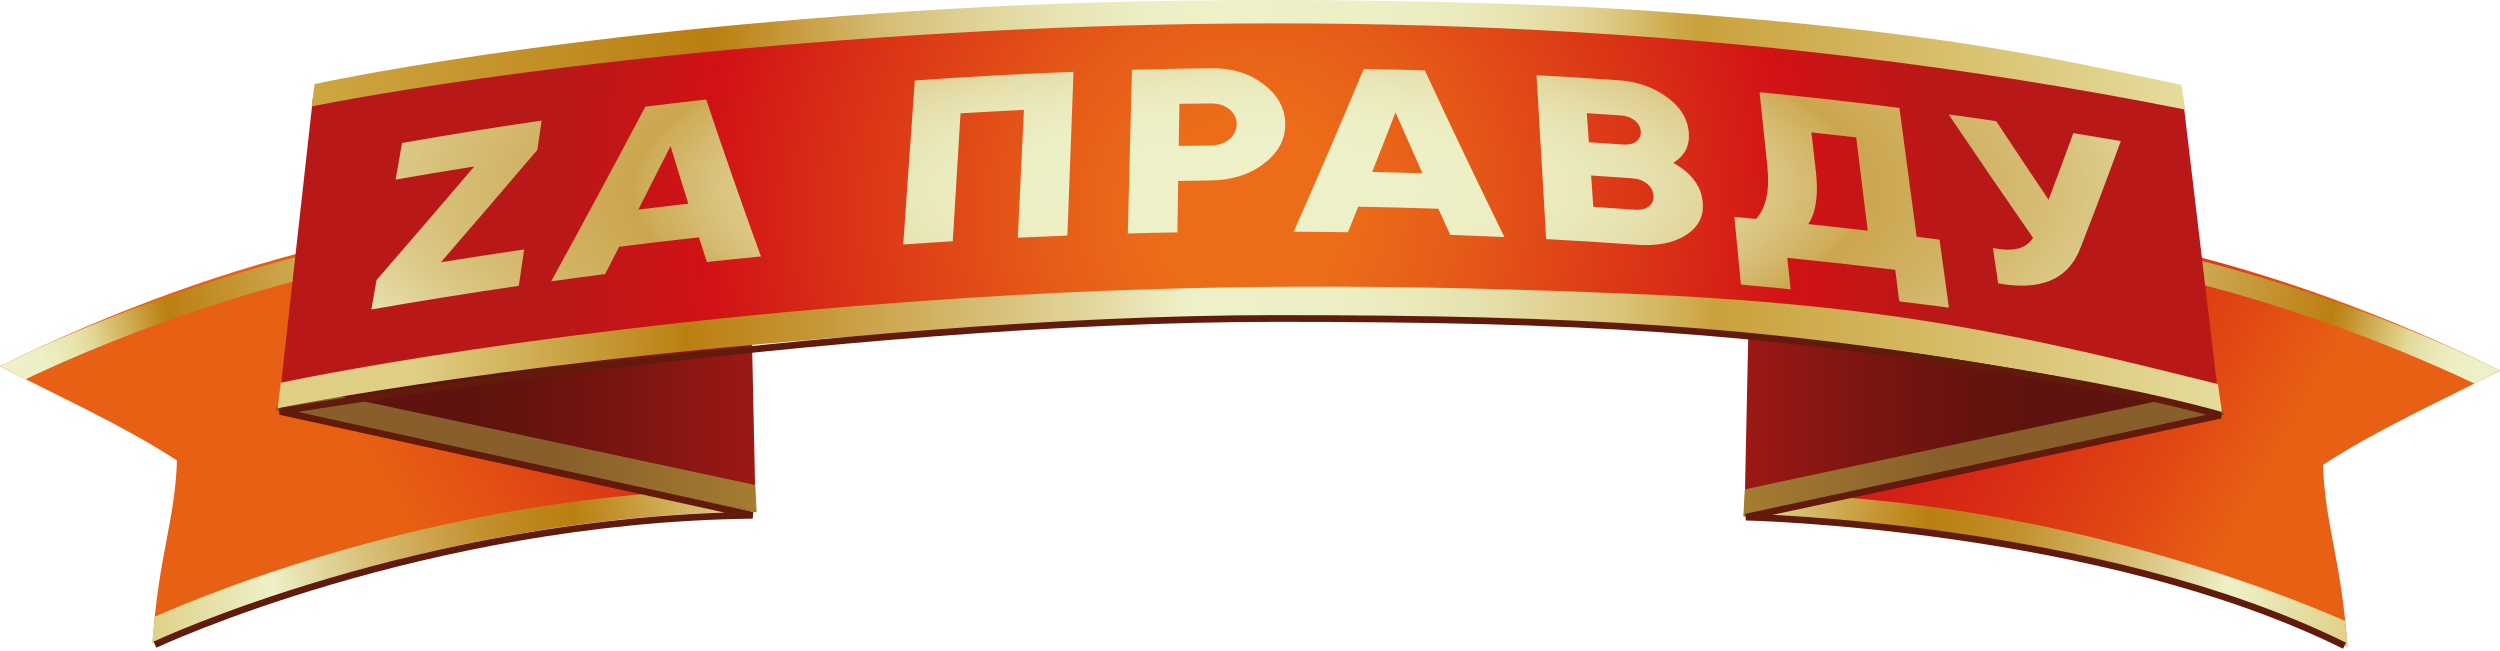
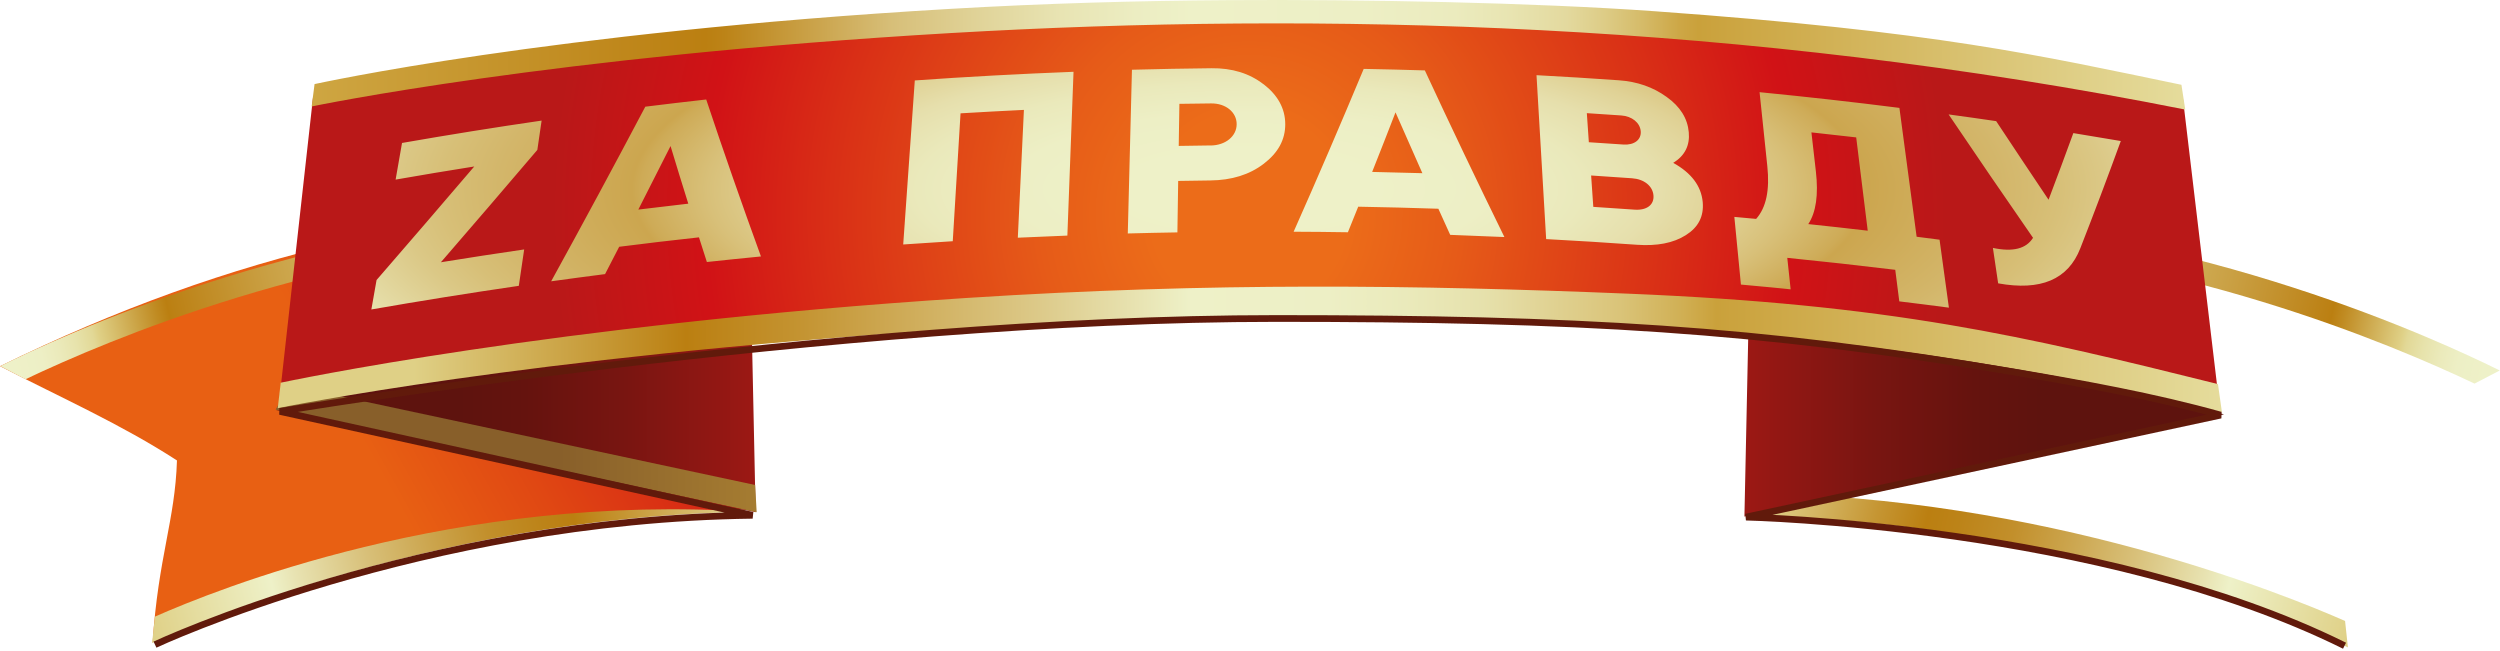
<svg xmlns="http://www.w3.org/2000/svg" width="684" height="178" viewBox="0 0 684 178" fill="none">
  <path d="M205.752 139.363C146.767 140.256 92.77 152.547 41.761 175.74C43.297 152.398 47.904 142.407 48.416 125.98C33.175 116.087 16.596 108.759 0 100.189C63.889 68.841 121.981 56.384 197.479 53.241C200.368 83.25 202.878 109.338 205.752 139.346V139.363Z" fill="url(#paint0_linear_1301_21)" />
-   <path d="M41.613 175.939C42.587 175.475 116.218 140.951 205.487 140.074L205.421 133.755C124.656 134.549 58.44 161.629 42.389 168.709L41.613 175.939Z" fill="url(#paint1_linear_1301_21)" />
+   <path d="M41.613 175.939C42.587 175.475 116.218 140.951 205.487 140.074C124.656 134.549 58.44 161.629 42.389 168.709L41.613 175.939Z" fill="url(#paint1_linear_1301_21)" />
  <path d="M6.968 103.763C29.211 93.208 88.394 67.815 160.836 64.01L160.754 57.625C81.095 61.81 16.034 92.265 0.066 100.173L6.968 103.763Z" fill="url(#paint2_linear_1301_21)" />
  <path d="M75.563 112.166C75.563 112.166 197.644 81.496 205.504 81.711L206.742 140.14L75.547 112.183L75.563 112.166Z" fill="url(#paint3_linear_1301_21)" />
  <path d="M75.415 112.051L207.023 140.14L206.61 132.696L79.163 105.45L75.415 112.051Z" fill="url(#paint4_linear_1301_21)" />
-   <path d="M478.249 140.554C537.233 141.447 591.23 153.738 642.239 176.931C640.703 153.589 636.096 143.598 635.584 127.171C650.826 117.278 667.405 109.95 684 101.38C620.111 70.032 562.019 57.575 486.522 54.432C483.632 84.441 481.122 110.529 478.249 140.537V140.554Z" fill="url(#paint5_linear_1301_21)" />
  <path d="M642.387 177.13C641.413 176.667 567.782 142.142 478.513 141.265L478.579 134.946C559.344 135.74 625.561 162.82 641.611 169.901L642.387 177.13Z" fill="url(#paint6_linear_1301_21)" />
  <path d="M677.031 104.954C654.788 94.399 595.606 69.006 523.164 65.201L523.246 58.816C602.905 63.001 667.949 93.457 683.934 101.364L677.031 104.954Z" fill="url(#paint7_linear_1301_21)" />
  <path d="M608.453 113.357C608.453 113.357 486.373 82.687 478.513 82.902L477.274 141.331L608.47 113.374L608.453 113.357Z" fill="url(#paint8_linear_1301_21)" />
-   <path d="M608.585 113.225L476.977 141.331L477.39 133.887L604.837 106.625L608.585 113.225Z" fill="url(#paint9_linear_1301_21)" />
  <path d="M597.125 26.061C506.502 11.189 440.021 3.944 345.765 5.035C252.764 3.96 175.186 11.818 85.686 26.276L76.472 108.924C171.487 91.719 248.999 83.928 345.765 84.192C442.696 83.928 511.919 92.431 607.099 109.701L597.142 26.061H597.125Z" fill="url(#paint10_radial_1301_21)" />
  <path d="M75.993 111.687L76.802 104.705C77.66 104.557 150.516 88.841 264.62 81.513C331.663 77.211 387.51 77.972 445.223 80.338C517.434 83.299 553.399 91.786 606.835 105.086L607.925 112.811C487.859 82.935 362.641 83.614 257.751 90.346C143.977 97.642 76.868 111.521 76.009 111.67L75.993 111.687Z" fill="url(#paint11_linear_1301_21)" />
  <path d="M42.405 176.369C42.405 176.369 115.459 142.092 205.917 140.984L76.587 112.563C76.587 112.563 228.275 87.137 349.216 87.137C431.616 87.137 480.973 89.949 550.047 101.612C569.681 104.921 589.546 108.51 607.578 113.572L477.704 141.48C477.704 141.48 574.849 143.631 641.463 176.666" stroke="#611A0B" stroke-width="1.84" stroke-linejoin="bevel" />
  <path d="M85.273 29.122L86.066 23.001C86.891 22.869 149.723 8.857 259.798 2.438C285.889 0.916 311.335 0.205 336.055 0.04C372.599 -0.209 419.694 0.701 452.835 3.083C530.215 8.658 557.379 15.027 596.845 23.199L597.885 29.982C476.746 5.863 361.403 3.15 260.211 9.039C150.45 15.441 86.099 28.989 85.273 29.122Z" fill="url(#paint12_linear_1301_21)" />
  <path d="M176.557 29.188C168.185 45.036 159.598 60.967 150.797 76.963C155.717 76.285 160.622 75.623 165.543 74.995C166.831 72.497 168.119 70.015 169.407 67.517C176.672 66.591 183.955 65.731 191.237 64.937C191.947 67.187 192.673 69.436 193.4 71.686C198.321 71.157 203.258 70.644 208.196 70.164C202.978 55.822 197.974 41.512 193.218 27.219C187.67 27.848 182.122 28.493 176.573 29.188H176.557ZM174.641 57.344C177.614 51.537 180.553 45.747 183.459 39.957C185.044 45.218 186.663 50.462 188.314 55.722C183.756 56.235 179.199 56.781 174.641 57.344ZM247.117 66.889C251.625 66.575 256.149 66.277 260.674 65.996C261.384 54.333 262.094 42.67 262.804 31.008C268.584 30.66 274.363 30.346 280.143 30.065C279.581 41.727 279.036 53.373 278.475 65.036C282.999 64.821 287.524 64.623 292.032 64.457C292.593 49.519 293.155 34.581 293.716 19.643C279.234 20.205 264.753 20.983 250.287 22.008C249.23 36.963 248.174 51.934 247.117 66.905V66.889ZM108.243 49.139C115.409 47.881 122.576 46.69 129.759 45.549C120.991 55.822 112.074 66.177 103.025 76.616C102.562 79.296 102.083 81.992 101.604 84.672C115.03 82.323 128.471 80.173 141.946 78.204C142.441 74.879 142.92 71.57 143.415 68.245C135.803 69.354 128.207 70.528 120.627 71.752C129.561 61.43 138.362 51.19 147.015 41.016C147.411 38.336 147.808 35.673 148.188 32.993C135.44 34.846 122.692 36.897 109.993 39.114C109.415 42.439 108.821 45.78 108.243 49.122V49.139ZM524.386 64.755C522.817 53.01 521.248 41.264 519.68 29.519C506.948 27.898 494.184 26.475 481.419 25.218C482.129 31.951 482.823 38.683 483.533 45.416C484.226 51.984 483.252 56.781 480.478 59.891C478.496 59.709 476.515 59.527 474.517 59.345C475.111 65.516 475.722 71.686 476.317 77.857C480.858 78.27 485.382 78.7 489.923 79.163C489.61 76.285 489.312 73.423 488.999 70.545C498.857 71.537 508.699 72.629 518.54 73.82C518.904 76.699 519.283 79.577 519.647 82.456C524.171 83.001 528.696 83.581 533.22 84.176C532.362 77.972 531.503 71.785 530.661 65.582C528.564 65.301 526.483 65.036 524.386 64.771V64.755ZM494.745 61.314C496.875 58.105 497.552 53.291 496.826 46.905C496.413 43.349 496 39.775 495.604 36.219C499.683 36.665 503.778 37.112 507.856 37.592C508.913 46.095 509.954 54.614 511.01 63.117C505.594 62.489 500.178 61.876 494.762 61.314H494.745ZM567.27 36.401C565.057 42.472 562.795 48.559 560.483 54.647C555.661 47.451 550.873 40.288 546.15 33.142C541.807 32.513 537.481 31.884 533.138 31.305C540.701 42.505 548.396 53.754 556.239 65.069C554.357 68.063 550.741 68.99 545.258 67.832C545.737 71.058 546.216 74.3 546.695 77.526C558.304 79.627 565.85 76.517 569.186 67.898C573.017 58.121 576.699 48.344 580.249 38.584C575.923 37.84 571.596 37.112 567.27 36.417V36.401ZM457.773 44.573C460.993 42.604 462.38 39.775 462.049 36.185C461.719 32.397 459.705 29.155 455.973 26.508C452.323 23.861 447.98 22.306 442.828 21.959C435.348 21.429 427.868 20.966 420.387 20.569C421.262 35.524 422.138 50.478 423.029 65.416C431.335 65.863 439.625 66.376 447.931 66.972C453.347 67.352 457.822 66.508 461.24 64.341C464.659 62.191 466.211 59.213 465.864 55.292C465.451 50.859 462.743 47.302 457.789 44.556L457.773 44.573ZM434.159 30.958C437.297 31.157 440.434 31.372 443.555 31.587C446.527 31.785 448.724 33.605 448.905 35.921C449.087 38.237 447.138 39.742 444.166 39.544C441.012 39.329 437.858 39.114 434.704 38.915C434.522 36.268 434.341 33.621 434.159 30.974V30.958ZM447.188 57.36C443.439 57.096 439.674 56.847 435.926 56.599C435.728 53.737 435.53 50.875 435.332 48.014C439.063 48.245 442.795 48.493 446.527 48.775C449.863 49.006 452.175 50.908 452.389 53.473C452.604 56.037 450.556 57.608 447.188 57.36ZM373.111 18.849C366.935 33.654 360.561 48.51 353.939 63.398C358.893 63.415 363.83 63.465 368.784 63.547C369.725 61.215 370.667 58.882 371.608 56.55C378.923 56.682 386.222 56.864 393.537 57.112C394.611 59.494 395.684 61.876 396.774 64.258C401.711 64.441 406.665 64.639 411.602 64.854C404.122 49.602 396.873 34.415 389.838 19.262C384.257 19.097 378.692 18.948 373.111 18.849ZM375.422 47.038C377.586 41.595 379.716 36.169 381.813 30.743C384.24 36.285 386.684 41.827 389.161 47.385C384.587 47.253 379.997 47.137 375.422 47.038ZM345.716 23.067C341.835 20.056 337.096 18.601 331.432 18.667C324.183 18.749 316.95 18.882 309.701 19.08C309.321 34.018 308.941 48.94 308.561 63.878C313.086 63.762 317.611 63.646 322.135 63.58C322.218 58.882 322.284 54.2 322.35 49.502C325.289 49.453 328.228 49.403 331.168 49.37C336.964 49.304 341.835 47.815 345.765 44.804C349.695 41.794 351.66 38.237 351.644 33.936C351.611 29.651 349.596 26.045 345.732 23.05L345.716 23.067ZM331.25 39.792C328.327 39.825 325.421 39.858 322.498 39.924C322.564 36.086 322.614 32.248 322.68 28.41C325.57 28.361 328.46 28.311 331.349 28.295C335.395 28.245 338.367 30.726 338.351 33.985C338.351 37.244 335.329 39.759 331.25 39.808V39.792Z" fill="url(#paint13_radial_1301_21)" />
  <defs>
    <linearGradient id="paint0_linear_1301_21" x1="85.968" y1="145.607" x2="257.65" y2="50.132" gradientUnits="userSpaceOnUse">
      <stop offset="0.12" stop-color="#E86013" />
      <stop offset="0.3" stop-color="#E04813" />
      <stop offset="0.63" stop-color="#D11216" />
    </linearGradient>
    <linearGradient id="paint1_linear_1301_21" x1="40.275" y1="170.083" x2="205.104" y2="132.379" gradientUnits="userSpaceOnUse">
      <stop stop-color="#DFD086" />
      <stop offset="0.21" stop-color="#EEF1C8" />
      <stop offset="0.25" stop-color="#E8E3B2" />
      <stop offset="0.37" stop-color="#D8C079" />
      <stop offset="0.48" stop-color="#CBA44C" />
      <stop offset="0.57" stop-color="#C28F2B" />
      <stop offset="0.66" stop-color="#BC8318" />
      <stop offset="0.71" stop-color="#BB7F11" />
      <stop offset="0.79" stop-color="#C59532" />
      <stop offset="0.96" stop-color="#DFCE88" />
      <stop offset="1" stop-color="#E5DC9C" />
    </linearGradient>
    <linearGradient id="paint2_linear_1301_21" x1="-0.628" y1="97.195" x2="161.328" y2="60.151" gradientUnits="userSpaceOnUse">
      <stop offset="0.02" stop-color="#EEF1C8" />
      <stop offset="0.07" stop-color="#EDEFC5" />
      <stop offset="0.1" stop-color="#EBEABB" />
      <stop offset="0.13" stop-color="#E7E3AC" />
      <stop offset="0.16" stop-color="#E2D896" />
      <stop offset="0.17" stop-color="#DFD086" />
      <stop offset="0.27" stop-color="#C08B22" />
      <stop offset="0.29" stop-color="#BB7F11" />
      <stop offset="0.3" stop-color="#BC8115" />
      <stop offset="0.47" stop-color="#CAA145" />
      <stop offset="0.63" stop-color="#D6BB6A" />
      <stop offset="0.77" stop-color="#DECD85" />
      <stop offset="0.9" stop-color="#E3D896" />
      <stop offset="1" stop-color="#E5DC9C" />
    </linearGradient>
    <linearGradient id="paint3_linear_1301_21" x1="75.547" y1="110.926" x2="206.742" y2="110.926" gradientUnits="userSpaceOnUse">
      <stop offset="0.38" stop-color="#5E130E" />
      <stop offset="0.52" stop-color="#65130E" />
      <stop offset="0.73" stop-color="#791511" />
      <stop offset="0.99" stop-color="#9B1814" />
      <stop offset="1" stop-color="#9D1915" />
    </linearGradient>
    <linearGradient id="paint4_linear_1301_21" x1="75.415" y1="122.787" x2="207.023" y2="122.787" gradientUnits="userSpaceOnUse">
      <stop offset="0.59" stop-color="#885F2A" />
      <stop offset="1" stop-color="#A57C31" />
    </linearGradient>
    <linearGradient id="paint5_linear_1301_21" x1="608.778" y1="150.038" x2="437.094" y2="54.577" gradientUnits="userSpaceOnUse">
      <stop stop-color="#E86013" />
      <stop offset="0.14" stop-color="#E04713" />
      <stop offset="0.34" stop-color="#D82A15" />
      <stop offset="0.51" stop-color="#D21815" />
      <stop offset="0.63" stop-color="#D11216" />
    </linearGradient>
    <linearGradient id="paint6_linear_1301_21" x1="643.725" y1="171.274" x2="478.896" y2="133.57" gradientUnits="userSpaceOnUse">
      <stop stop-color="#DFD086" />
      <stop offset="0.21" stop-color="#EEF1C8" />
      <stop offset="0.25" stop-color="#E8E3B2" />
      <stop offset="0.37" stop-color="#D8C079" />
      <stop offset="0.48" stop-color="#CBA44C" />
      <stop offset="0.57" stop-color="#C28F2B" />
      <stop offset="0.66" stop-color="#BC8318" />
      <stop offset="0.71" stop-color="#BB7F11" />
      <stop offset="0.79" stop-color="#C59532" />
      <stop offset="0.96" stop-color="#DFCE88" />
      <stop offset="1" stop-color="#E5DC9C" />
    </linearGradient>
    <linearGradient id="paint7_linear_1301_21" x1="684.611" y1="98.386" x2="522.672" y2="61.325" gradientUnits="userSpaceOnUse">
      <stop offset="0.02" stop-color="#EEF1C8" />
      <stop offset="0.07" stop-color="#EDEFC5" />
      <stop offset="0.1" stop-color="#EBEABB" />
      <stop offset="0.13" stop-color="#E7E3AC" />
      <stop offset="0.16" stop-color="#E2D896" />
      <stop offset="0.17" stop-color="#DFD086" />
      <stop offset="0.27" stop-color="#C08B22" />
      <stop offset="0.29" stop-color="#BB7F11" />
      <stop offset="0.3" stop-color="#BC8115" />
      <stop offset="0.47" stop-color="#CAA145" />
      <stop offset="0.63" stop-color="#D6BB6A" />
      <stop offset="0.77" stop-color="#DECD85" />
      <stop offset="0.9" stop-color="#E3D896" />
      <stop offset="1" stop-color="#E5DC9C" />
    </linearGradient>
    <linearGradient id="paint8_linear_1301_21" x1="608.437" y1="112.117" x2="477.258" y2="112.117" gradientUnits="userSpaceOnUse">
      <stop offset="0.38" stop-color="#5E130E" />
      <stop offset="0.52" stop-color="#65130E" />
      <stop offset="0.73" stop-color="#791511" />
      <stop offset="0.99" stop-color="#9B1814" />
      <stop offset="1" stop-color="#9D1915" />
    </linearGradient>
    <linearGradient id="paint9_linear_1301_21" x1="608.585" y1="123.978" x2="476.977" y2="123.978" gradientUnits="userSpaceOnUse">
      <stop offset="0.59" stop-color="#885F2A" />
      <stop offset="1" stop-color="#A57C31" />
    </linearGradient>
    <radialGradient id="paint10_radial_1301_21" cx="0" cy="0" r="1" gradientUnits="userSpaceOnUse" gradientTransform="translate(341.769 58.367) scale(191.038 197.125)">
      <stop offset="0.14" stop-color="#EC6C19" />
      <stop offset="0.3" stop-color="#E65B18" />
      <stop offset="0.6" stop-color="#D92F16" />
      <stop offset="0.78" stop-color="#D11216" />
      <stop offset="1" stop-color="#B91818" />
    </radialGradient>
    <linearGradient id="paint11_linear_1301_21" x1="75.993" y1="95.624" x2="607.908" y2="95.624" gradientUnits="userSpaceOnUse">
      <stop offset="0.07" stop-color="#DFD086" />
      <stop offset="0.19" stop-color="#C08B22" />
      <stop offset="0.21" stop-color="#BB7F11" />
      <stop offset="0.27" stop-color="#C49432" />
      <stop offset="0.39" stop-color="#DCC988" />
      <stop offset="0.47" stop-color="#EEF1C8" />
      <stop offset="0.54" stop-color="#EDEFC5" />
      <stop offset="0.58" stop-color="#EAEABB" />
      <stop offset="0.62" stop-color="#E6E1AC" />
      <stop offset="0.65" stop-color="#E1D496" />
      <stop offset="0.69" stop-color="#DAC479" />
      <stop offset="0.72" stop-color="#D1B157" />
      <stop offset="0.74" stop-color="#CAA13B" />
      <stop offset="1" stop-color="#E5DC9C" />
    </linearGradient>
    <linearGradient id="paint12_linear_1301_21" x1="85.273" y1="14.994" x2="597.885" y2="14.994" gradientUnits="userSpaceOnUse">
      <stop stop-color="#CEA642" />
      <stop offset="0.21" stop-color="#BB7F11" />
      <stop offset="0.22" stop-color="#BC8317" />
      <stop offset="0.27" stop-color="#CBA44C" />
      <stop offset="0.31" stop-color="#D7BF79" />
      <stop offset="0.36" stop-color="#E1D59B" />
      <stop offset="0.4" stop-color="#E8E4B3" />
      <stop offset="0.44" stop-color="#ECEDC2" />
      <stop offset="0.47" stop-color="#EEF1C8" />
      <stop offset="0.56" stop-color="#EDEFC5" />
      <stop offset="0.61" stop-color="#EBEBBE" />
      <stop offset="0.64" stop-color="#E8E4B1" />
      <stop offset="0.67" stop-color="#E3D99E" />
      <stop offset="0.69" stop-color="#DDCC86" />
      <stop offset="0.71" stop-color="#D5BB69" />
      <stop offset="0.73" stop-color="#CDA746" />
      <stop offset="0.74" stop-color="#CAA13B" />
      <stop offset="1" stop-color="#E5DC9C" />
    </linearGradient>
    <radialGradient id="paint13_radial_1301_21" cx="0" cy="0" r="1" gradientUnits="userSpaceOnUse" gradientTransform="translate(341.887 51.73) scale(261.296 82.936)">
      <stop offset="0.12" stop-color="#EEF1C8" />
      <stop offset="0.25" stop-color="#EDEFC5" />
      <stop offset="0.35" stop-color="#EAE9BB" />
      <stop offset="0.43" stop-color="#E6DFAC" />
      <stop offset="0.5" stop-color="#E0D296" />
      <stop offset="0.57" stop-color="#D8C079" />
      <stop offset="0.64" stop-color="#CEAB57" />
      <stop offset="0.65" stop-color="#CCA64F" />
      <stop offset="0.79" stop-color="#D3B66A" />
      <stop offset="0.85" stop-color="#D7BF77" />
      <stop offset="0.9" stop-color="#DBC886" />
      <stop offset="1" stop-color="#E6DFAB" />
    </radialGradient>
  </defs>
</svg>